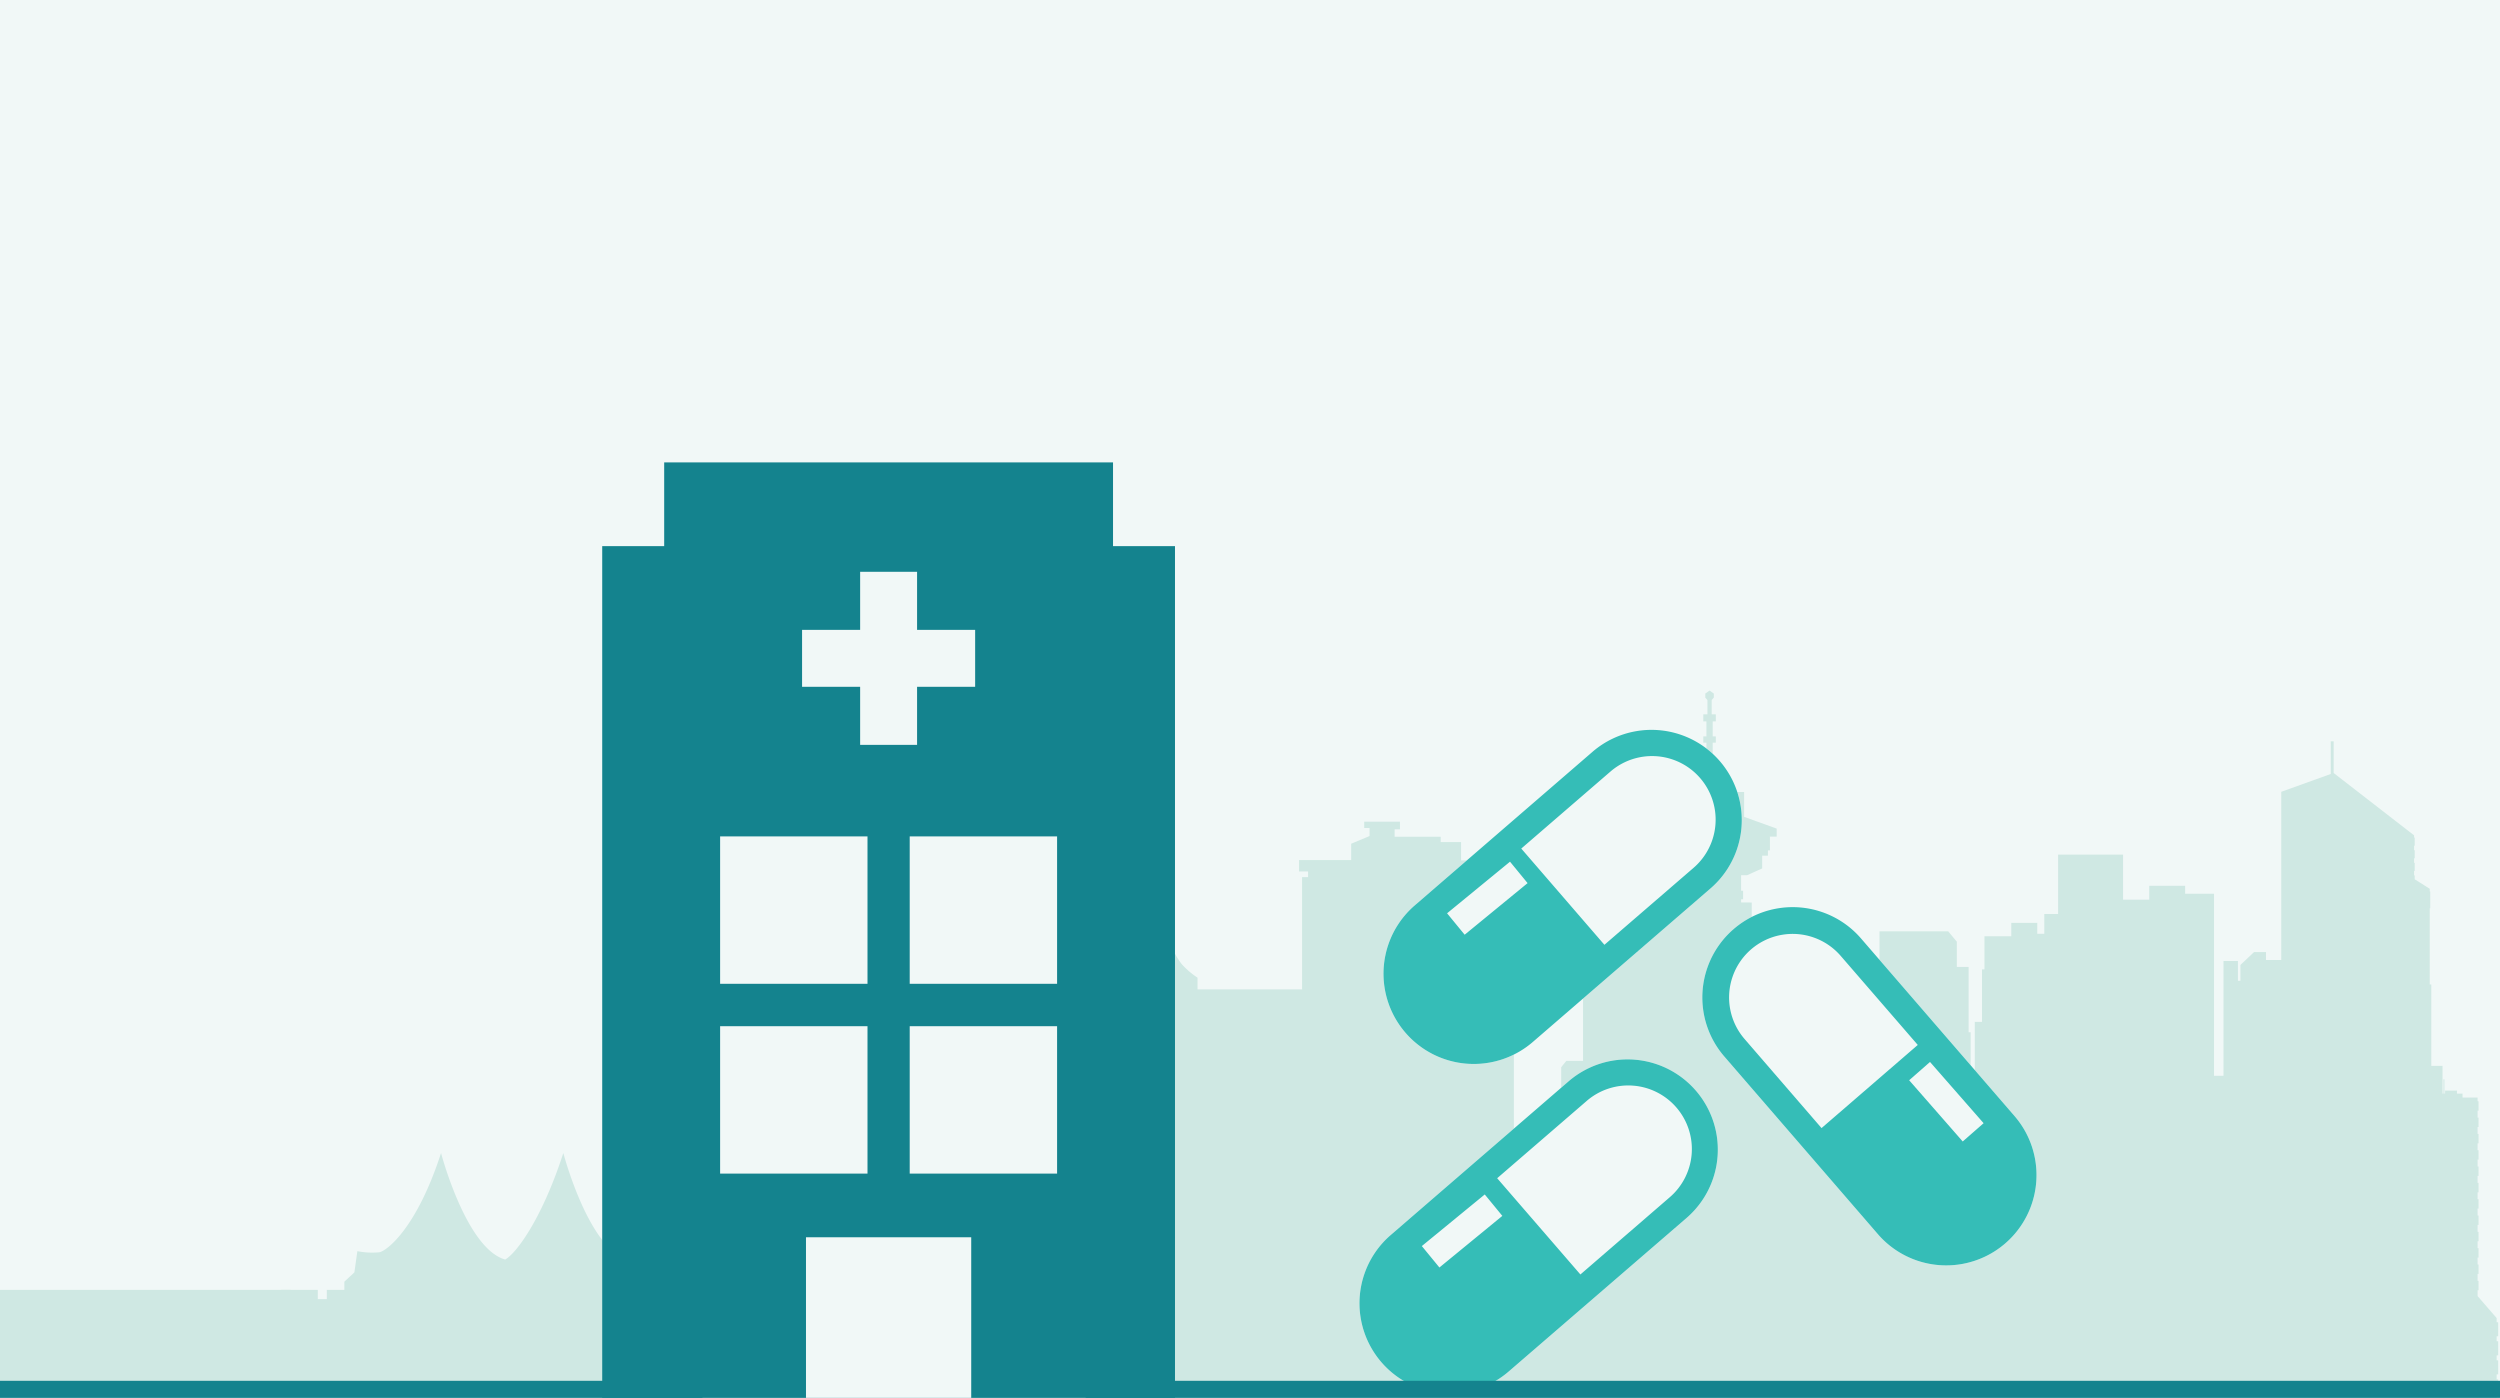
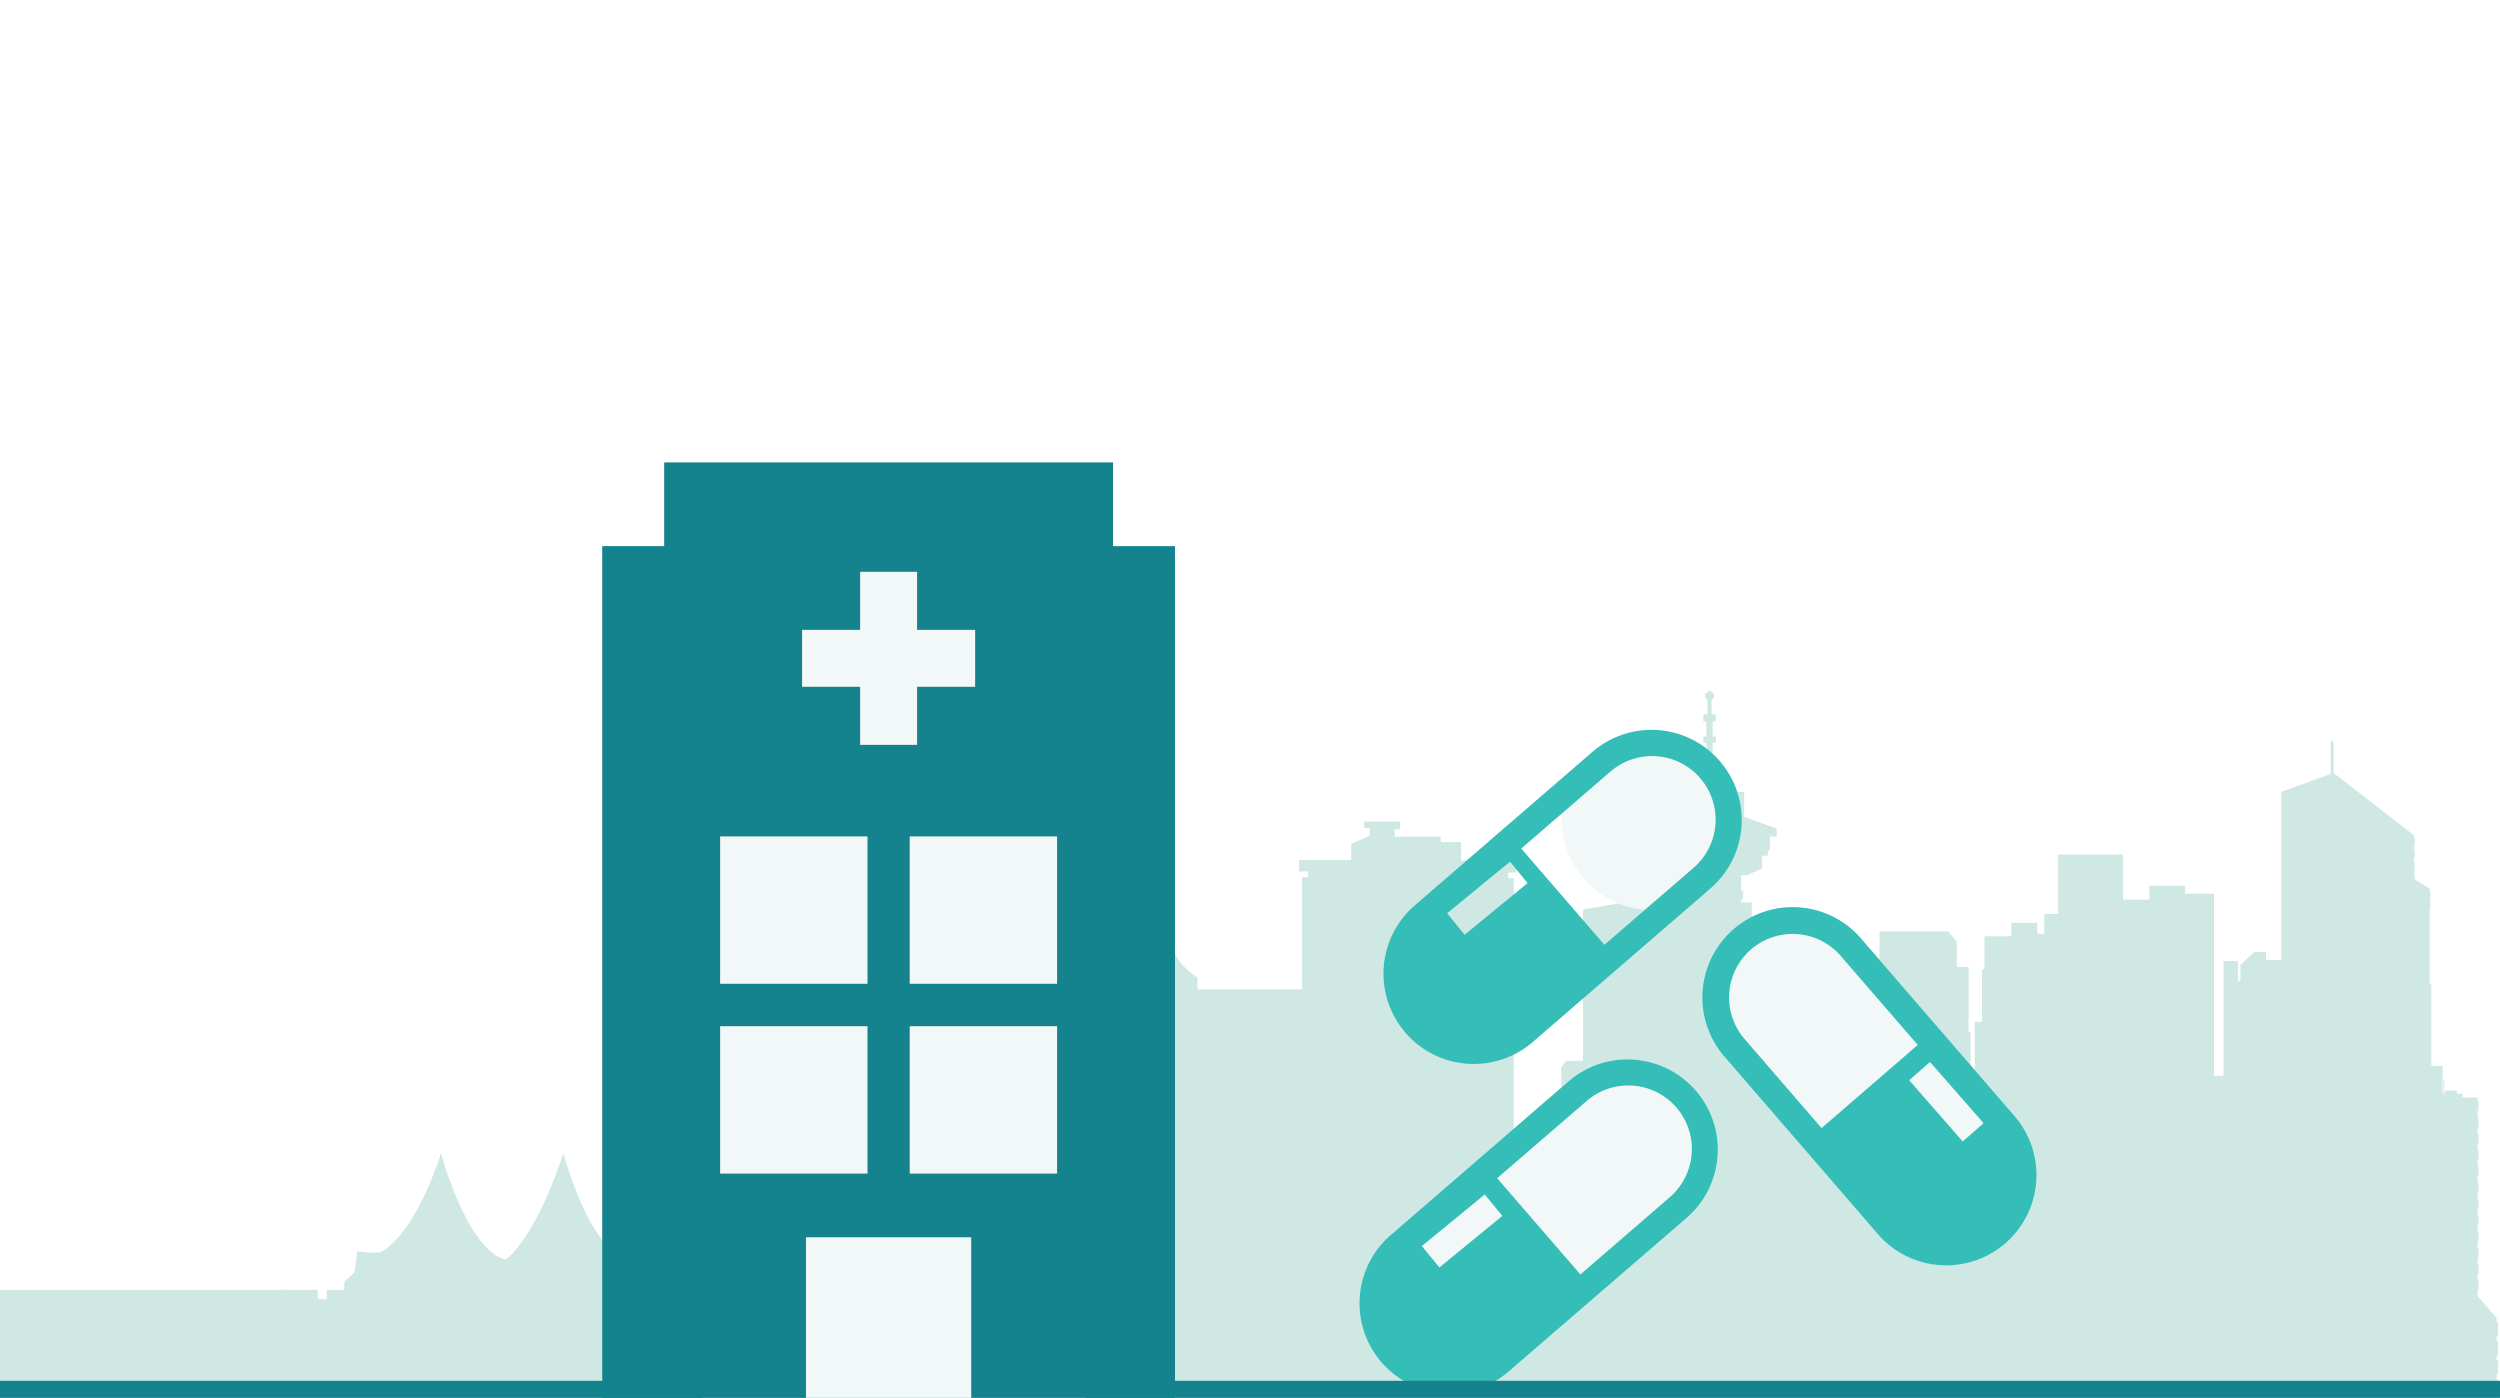
<svg xmlns="http://www.w3.org/2000/svg" width="465" height="260" viewBox="0 0 465 260">
  <defs>
    <style>.cls-1{fill:#f1f8f7;}.cls-2{fill:#cfe8e3;}.cls-3{fill:#35bdb7;}.cls-4{fill:none;stroke:#14838e;stroke-miterlimit:10;stroke-width:3.167px;}.cls-5{fill:#14838e;}</style>
  </defs>
  <title>20975-thumnails-health-inequalities</title>
  <g id="Layer_5" data-name="Layer 5">
-     <rect class="cls-1" width="465" height="260" />
-   </g>
+     </g>
  <g id="Layer_6" data-name="Layer 6">
    <path class="cls-2" d="M464.659,248.548v-2.609h-.281v-.777l-3.372-3.889h0l-.174-.199v-1.089h.174v-1.748h-.174V236.95h.174V235.2h-.174V233.911h.174v-1.748h-.174v-1.286h.174v-1.748h-.174v-1.29h.174v-1.747h-.174v-1.289h.174v-1.748h-.174v-1.287h.174v-1.75h-.174V218.728h.174V216.98h-.174v-1.289h.174v-1.747h-.174V212.655h.174v-1.747h-.174v-1.29h.174v-1.747h-.174V206.582h.174v-1.748h-.174v-.692H458.03v-.735h-1.034v-.552h-2.207v.552h-.133V200.74h-.174v2.667H454.31v-5.152H452.22V183.116h-.289V168.945h.095v-3.128h-.095v-.506l-2.801-1.768v-.717h-.115v-.828h.115v-1.519h-.115v-.829h.115v-1.518h-.115v-.829h.115v-1.519h-.115v-.412l-14.958-11.595v-5.888h-.538V143.96l-9.207,3.316v31.286h-2.838v-1.473H419.25l-2.533,2.393v2.945h-.46v-3.68h-2.686v21.348h-1.765V166.231h-5.37v-1.473h-6.674v2.576H394.89V158.96H382.806V170.003h-2.568v3.68h-1.306v-2.024h-4.834v2.484h-4.987V180.31h-.458v9.755h-1.345v21.81h-.766V191.997h-.383V179.85h-2.187v-4.693l-1.612-1.932H349.586V178.47H347.44v38.74h-1.382v2.393h-1.534v2.393h-.217V202.911h-5.314V194.15h-5.094v-.622h-2.051v-6.525h-6.027V167.868l-1.975-.016v-.589h.372v-1.585h-.372v-2.889h1.119l2.796-1.259v-2.377h1.073v-.979h.372v-2.562h1.257v-1.491l-6.056-2.189v-4.615h-5.638v-3.961h.792v-.963l-1.003-.714v-3.543h.583v-1.163h-.583v-2.796h.583V132.87h-.769V130.214l.397-.466v-.746l-.793-.56-.793.56v.746l.398.466V132.87h-.768v1.305h.581v2.796h-.581v1.163h.581v3.543l-1,.714v.963h.79v3.961h-5.638v4.615l-6.057,2.189v1.491h1.256v2.562h.374v.979H308.19V161.53l2.796,1.259h1.116v2.889h-.37v1.585h.37v.492l-9.022-.073-8.637,1.489v28.148h-3.107l-.95,1.18v25.103h-1.071V215.68h-.838v-.932h-3.54V212.417h.56v-.558h-3.917V163.33h-1.057v-1.055h1.491v-2.236H271.762v-3.417h-3.789v-.994h-8.574v-1.367h.992v-1.429h-6.647v1.18h.994v1.491l-3.418,1.428v3.045h-9.692v2.113h1.677v1.057h-1.119V184.024H222.74v-2.176a15.196,15.196,0,0,1-2.796-2.362c-1.305-1.43-3.231-5.716-3.231-5.716v9.817H210.56v1.429h.87v2.111h-.683v15.287h-.745v1.491h-3.045v11.183l-3.168,1.74v4.351h-5.281v3.663h-4.972c-.372,0,0-5.653,0-5.653h-.744v7.33l-4.226,1.493v5.964h-2.113v2.608l-1.367,1.369v1.615l-1.192.794c-6.662-3.309-10.892-25.899-10.892-25.899-4.018,12.389-8.798,18.686-10.816,19.811-7.256-2.033-11.926-19.811-11.926-19.811-4.018,12.389-8.798,18.686-10.814,19.811-7.258-2.033-11.927-19.811-11.927-19.811-4.019,12.389-8.796,18.686-10.814,19.811-7.258-2.033-11.927-19.811-11.927-19.811-4.018,12.389-8.796,18.688-10.814,19.811-7.258-2.033-11.929-19.811-11.929-19.811-4.542,14.005-10.057,18.157-11.454,18.459a14.195,14.195,0,0,1-4.11-.205l-.56,3.955-1.863,1.723v1.521H60.786v1.723H59.108v-1.723H52.306v2.536l-2.984,7.908V263.34H464.378v-.627h.281v-2.607h-.281v-.931h.281v-2.612h-.281v-.931h.281v-2.607h-.281v-.933h.281V249.48h-.281v-.931Z" />
    <rect class="cls-2" y="239.918" width="54.089" height="20.081" />
    <path class="cls-1" d="M374.8,207.701l-28.661-33.159a16.796,16.796,0,0,0-25.415,21.967l28.663,33.158A16.796,16.796,0,0,0,374.8,207.701Z" />
-     <path class="cls-1" d="M285.091,193.815l33.159-28.65a16.788,16.788,0,0,0-21.941-25.414l-33.16,28.652a16.787,16.787,0,1,0,21.942,25.412Z" />
+     <path class="cls-1" d="M285.091,193.815l33.159-28.65a16.788,16.788,0,0,0-21.941-25.414a16.787,16.787,0,1,0,21.942,25.412Z" />
    <path class="cls-1" d="M291.828,201.069,258.67,229.72a16.775,16.775,0,1,0,21.941,25.381l33.158-28.62a16.787,16.787,0,0,0-21.941-25.412Z" />
    <path class="cls-3" d="M374.8,207.701l-28.661-33.159a16.796,16.796,0,0,0-25.415,21.967l28.663,33.158A16.796,16.796,0,0,0,374.8,207.701Zm-35.994,2.123-14.324-16.578a11.819,11.819,0,1,1,17.899-15.44L356.705,194.36Zm26.261,2.49-9.963-11.389,3.878-3.4,9.97,11.39Z" />
    <path class="cls-3" d="M285.091,193.815l33.159-28.65a16.788,16.788,0,0,0-21.941-25.414l-33.16,28.652a16.787,16.787,0,1,0,21.942,25.412Zm14.456-50.307a11.828,11.828,0,0,1,15.466,17.9L298.42,175.734l-15.465-17.901ZM280.861,160.274l3.271,3.987-11.705,9.598-3.271-3.986Z" />
    <path class="cls-3" d="M291.828,201.069,258.67,229.72a16.775,16.775,0,1,0,21.941,25.381l33.158-28.62a16.787,16.787,0,0,0-21.941-25.412ZM267.73,235.754l-3.27-3.986,11.704-9.599,3.271,3.986Zm42.8-13.028-16.577,14.325L278.473,219.15l16.593-14.325A11.828,11.828,0,1,1,310.53,222.726Z" />
    <line class="cls-4" x1="465" y1="258.416" y2="258.416" />
    <rect class="cls-1" x="130.659" y="100.416" width="71.27" height="162.923" />
    <path class="cls-5" d="M218.548,101.577H207.023V86.001H123.538V101.577H112.012V263.563h37.901V230.126h30.734v33.436h37.902ZM149.185,117.155h10.801V106.354h10.59V117.155h10.801v10.589H170.576v10.8h-10.59V127.744H149.185Zm12.17,101.134H133.942V190.876h27.413Zm0-35.305H133.942V155.572h27.413Zm35.264,35.305h-27.413V190.876h27.413Zm0-35.305h-27.413V155.572h27.413Z" />
  </g>
</svg>